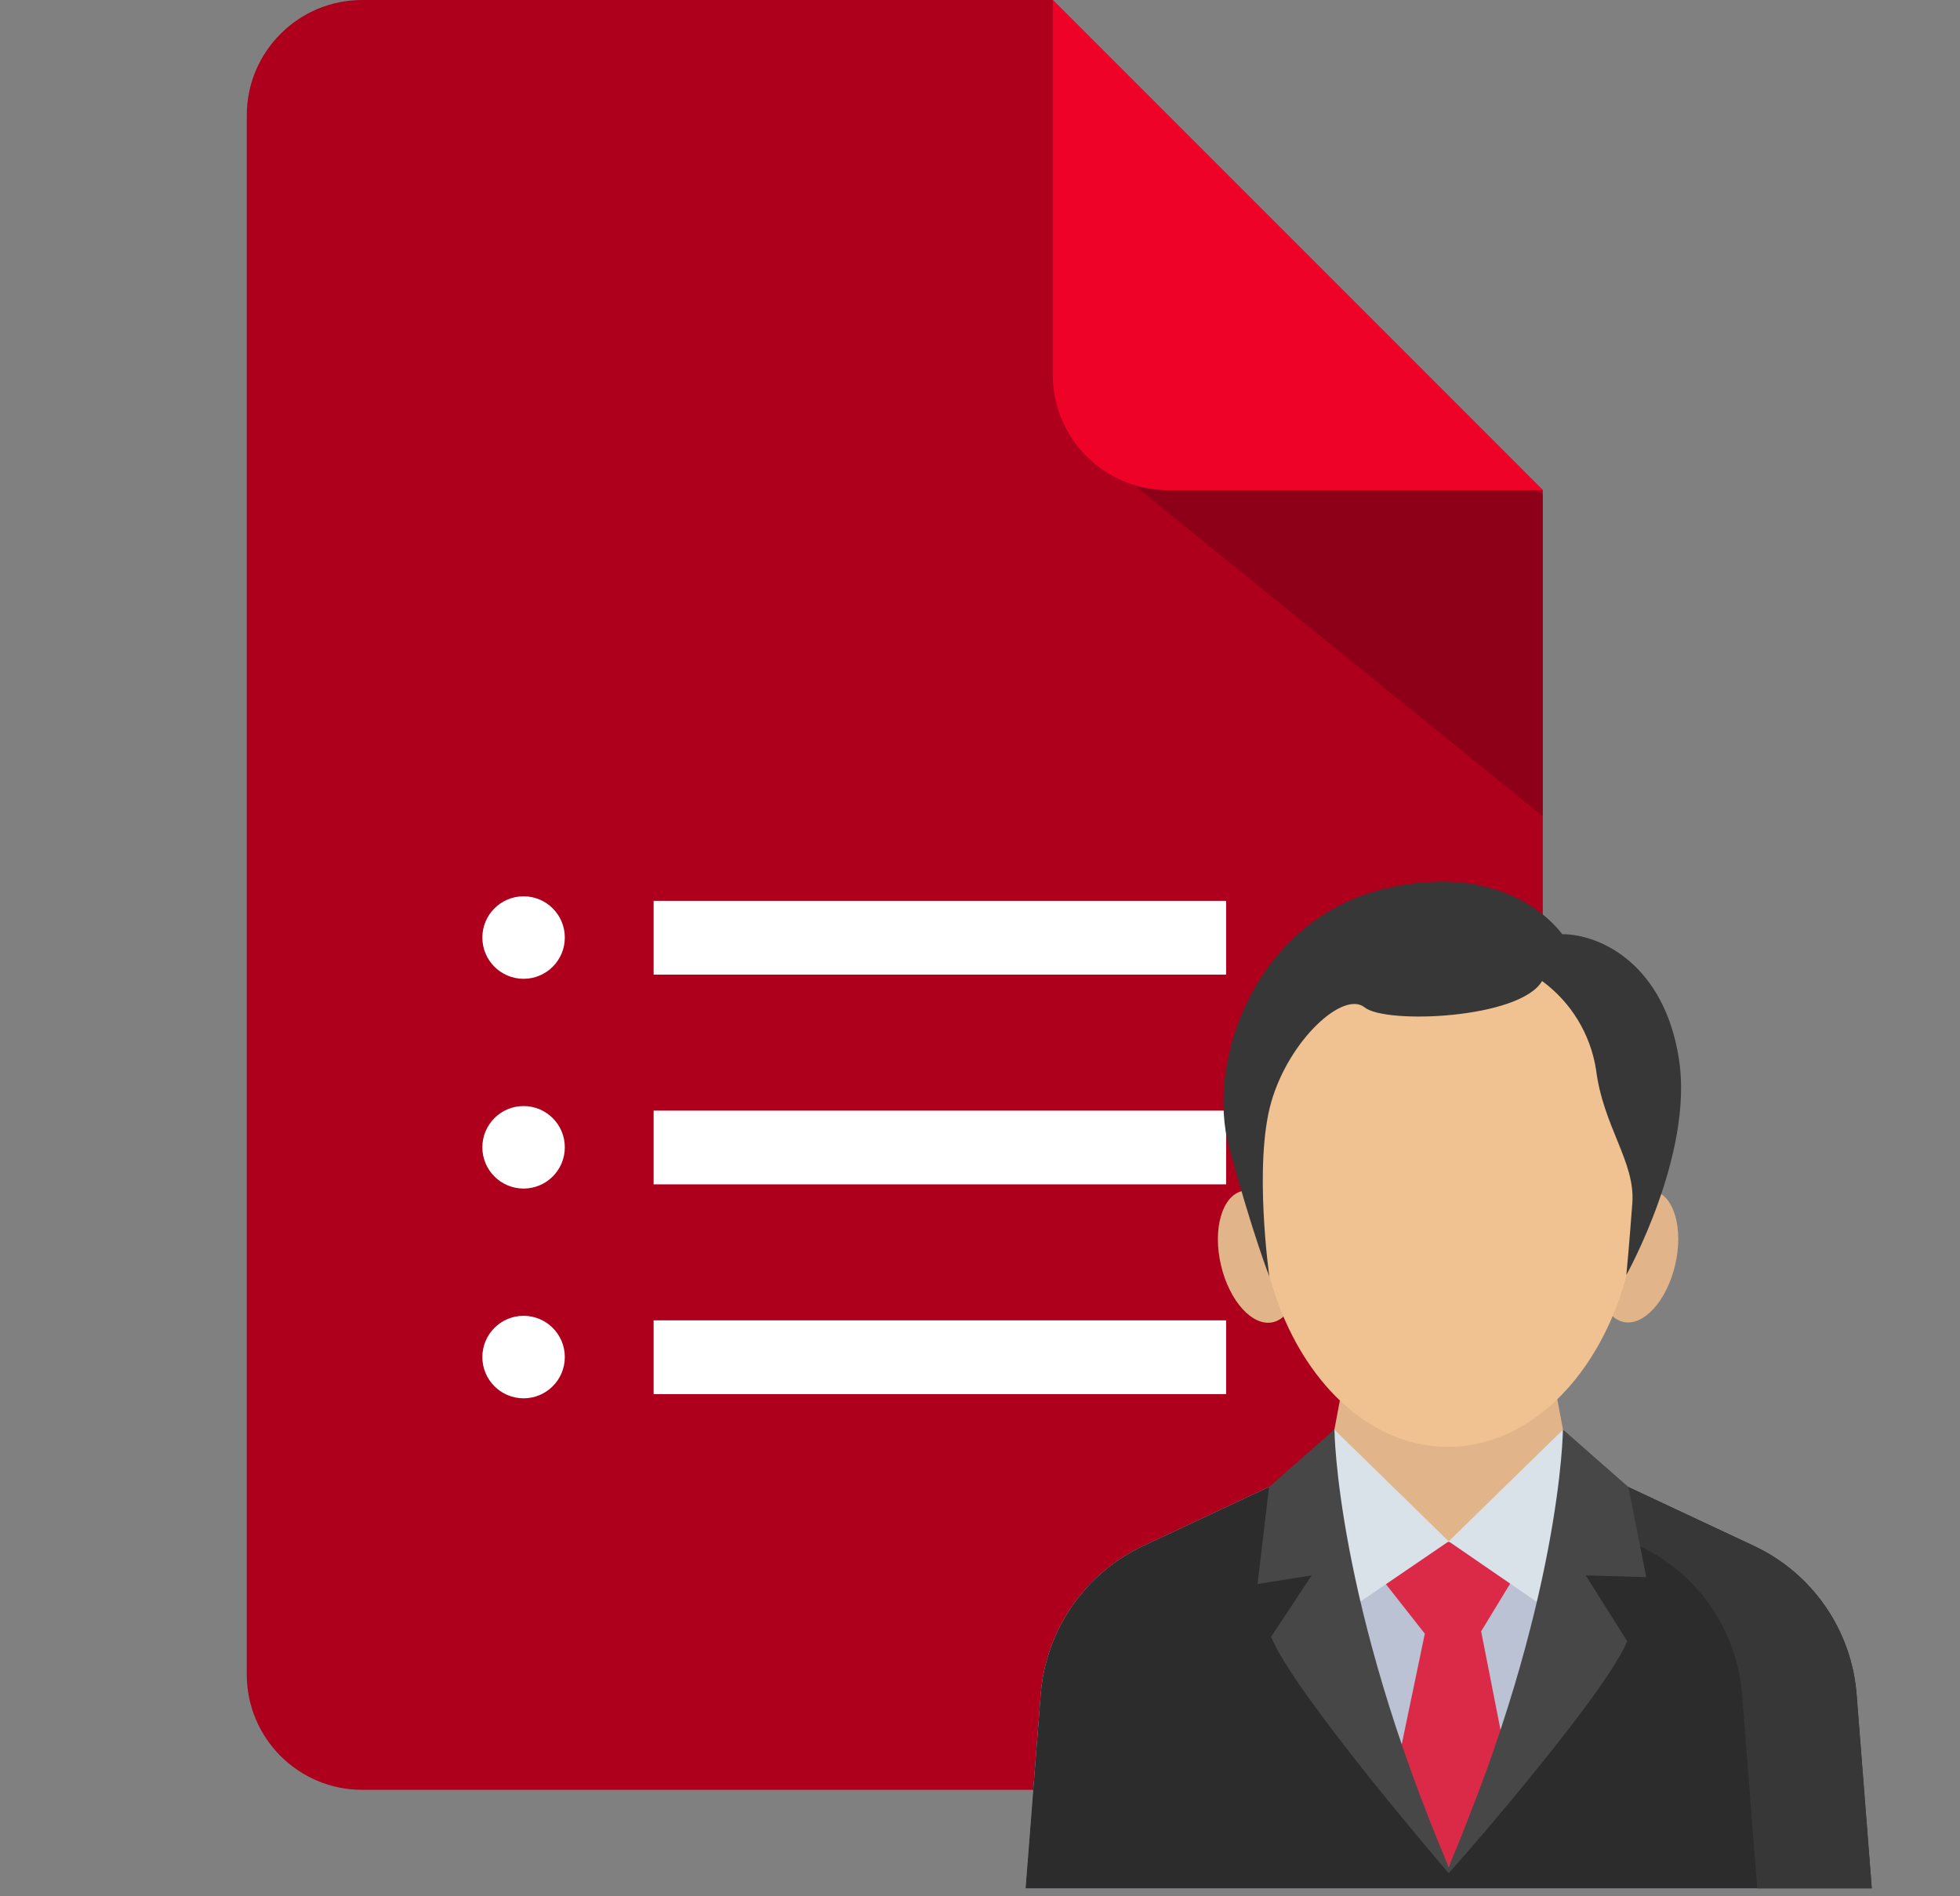
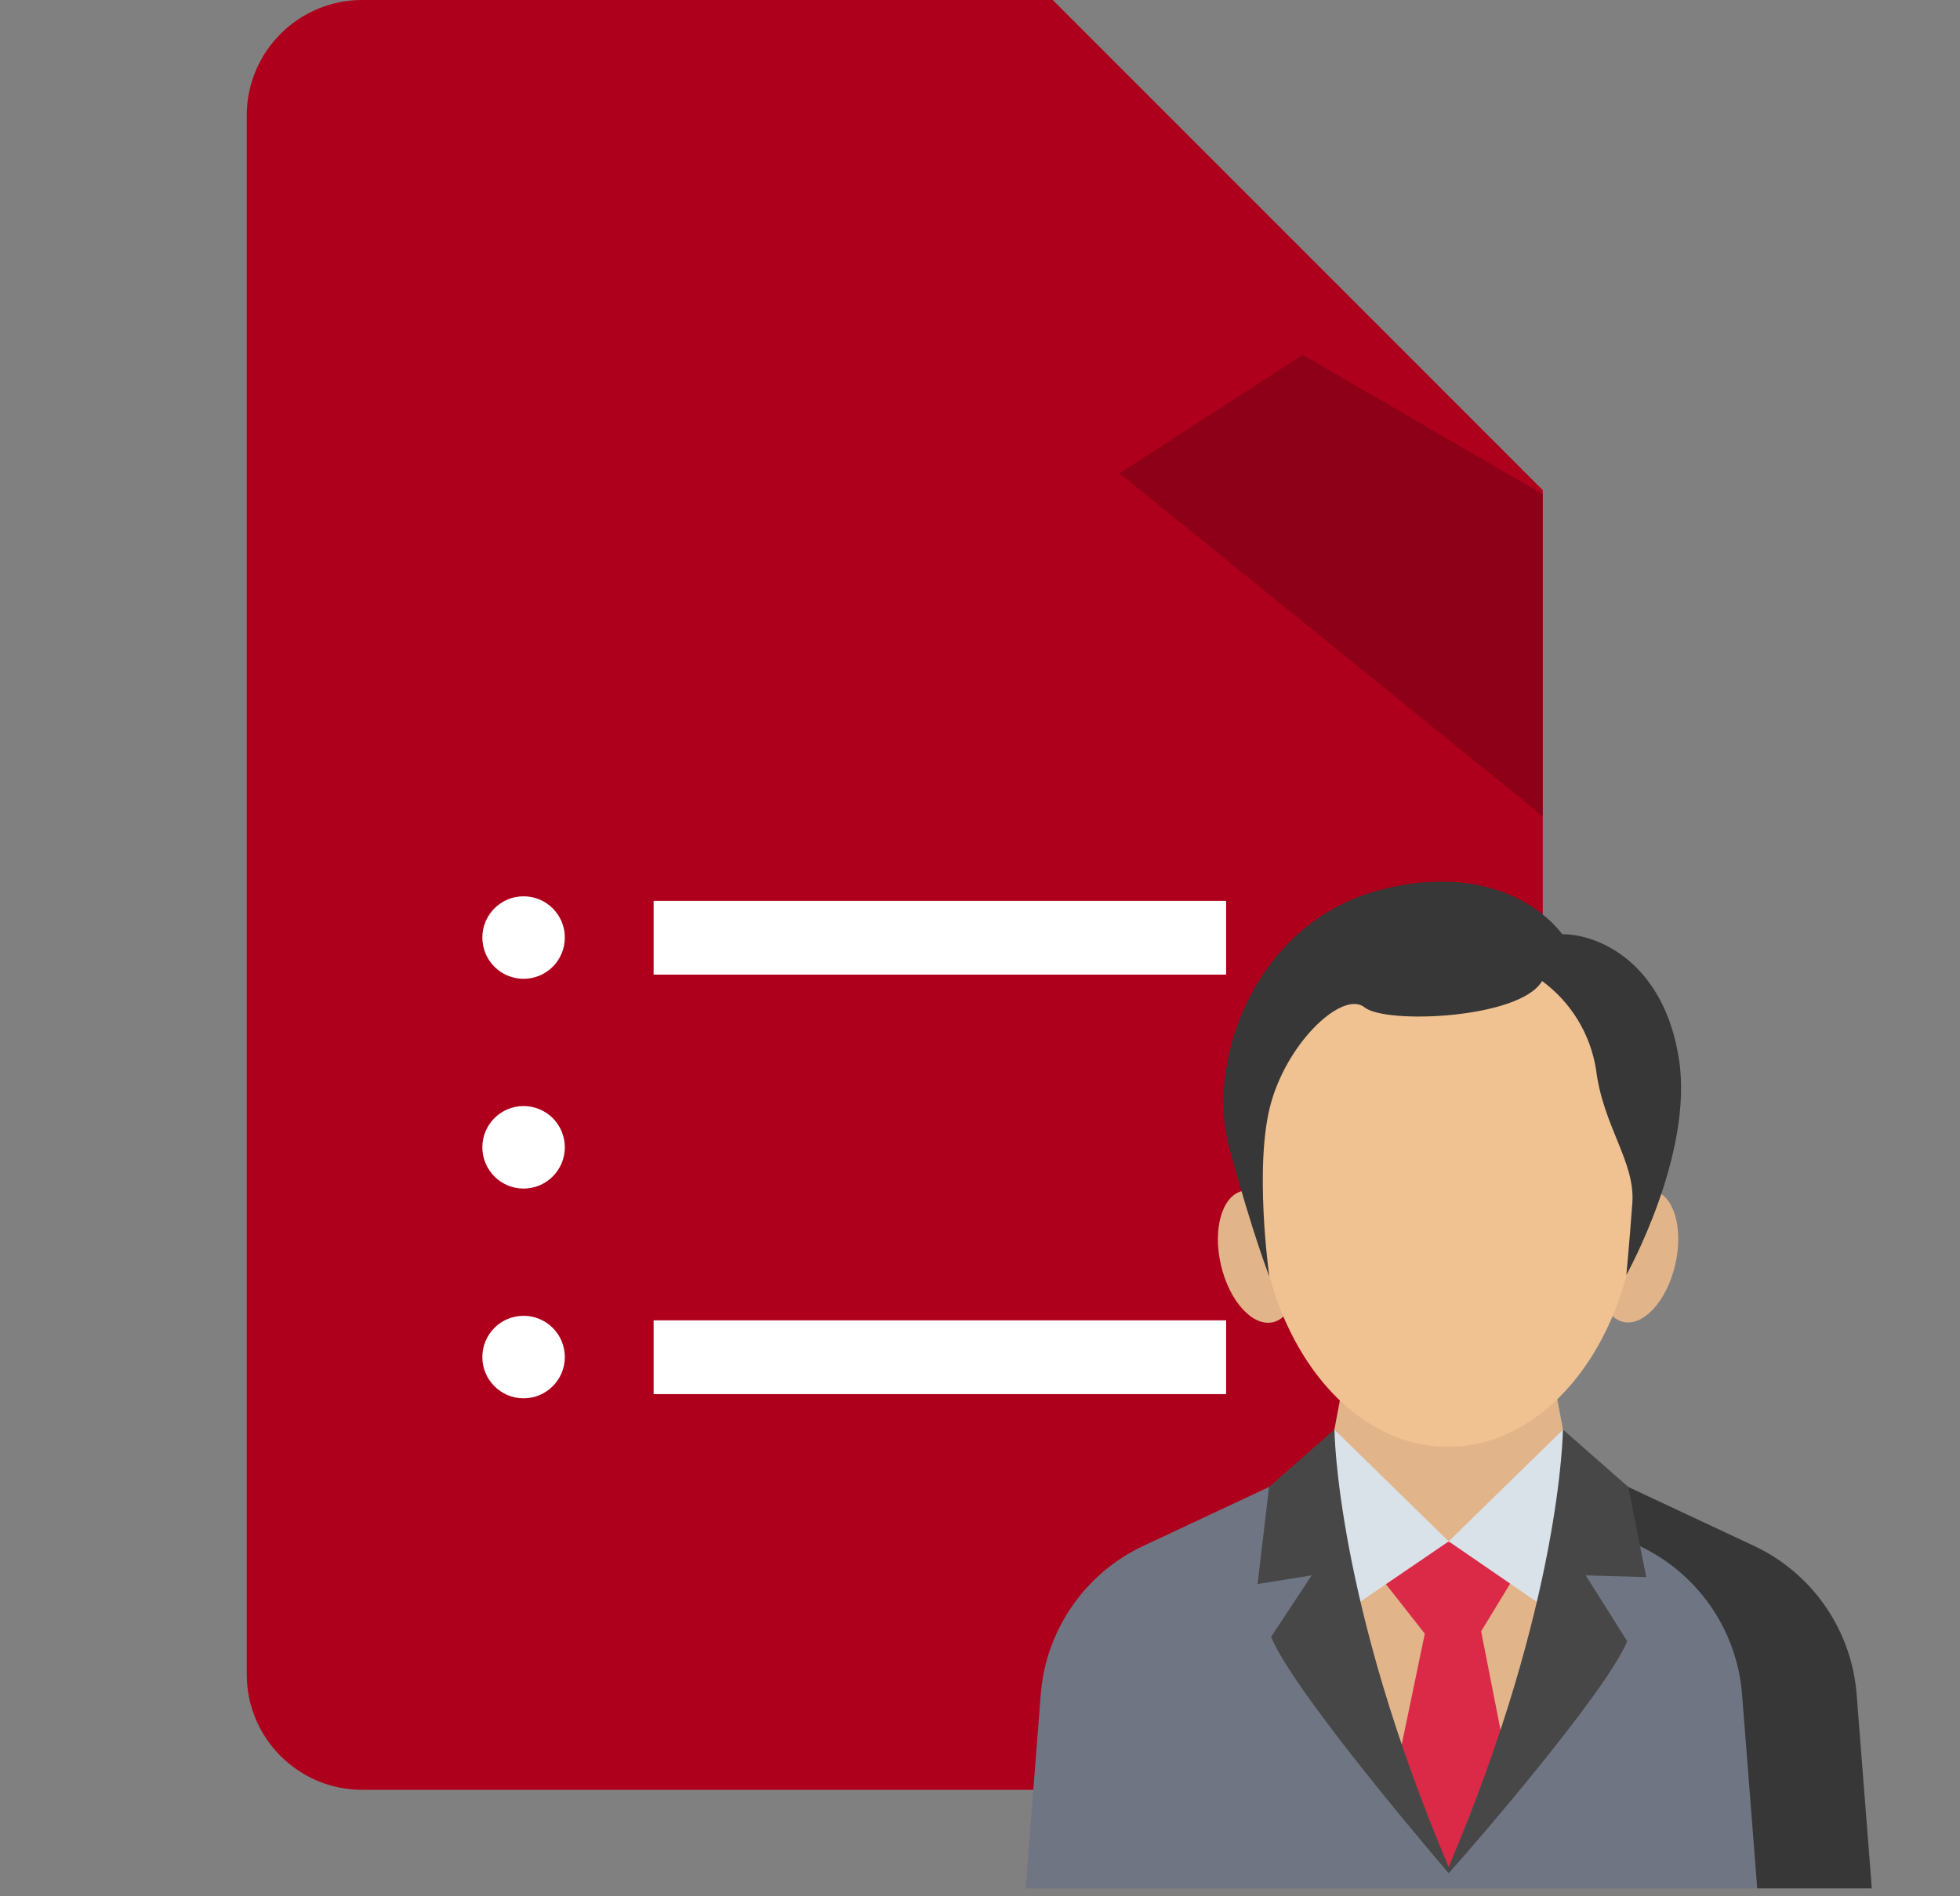
<svg xmlns="http://www.w3.org/2000/svg" width="92" height="89" viewBox="0 0 92 89" fill="none">
  <rect x="0" y="0" width="92" height="89" fill="#808080" stroke="none" />
  <g clip-path="url(#clip0_375_2996)">
    <path d="M72.417 23.002V78.586C72.417 81.572 69.989 84 67.003 84H16.997C14.011 84 11.583 81.572 11.583 78.586V5.414C11.583 2.428 14.011 0 16.997 0H49.416L72.417 23.002Z" fill="#AE001C" />
    <path d="M30.68 42.279H57.553V45.74H30.68V42.279Z" fill="white" />
    <path d="M24.577 45.937C25.646 45.937 26.512 45.071 26.512 44.001C26.512 42.932 25.646 42.065 24.577 42.065C23.507 42.065 22.641 42.932 22.641 44.001C22.641 45.071 23.507 45.937 24.577 45.937Z" fill="white" />
-     <path d="M30.68 52.123H57.553V55.584H30.68V52.123Z" fill="white" />
    <path d="M24.577 55.781C25.646 55.781 26.512 54.914 26.512 53.845C26.512 52.776 25.646 51.909 24.577 51.909C23.507 51.909 22.641 52.776 22.641 53.845C22.641 54.914 23.507 55.781 24.577 55.781Z" fill="white" />
    <path d="M30.68 61.966H57.553V65.428H30.68V61.966Z" fill="white" />
    <path d="M24.577 65.625C25.646 65.625 26.512 64.758 26.512 63.689C26.512 62.62 25.646 61.753 24.577 61.753C23.507 61.753 22.641 62.62 22.641 63.689C22.641 64.758 23.507 65.625 24.577 65.625Z" fill="white" />
    <path opacity="0.19" d="M52.549 22.214L72.417 38.309V23.198L61.146 16.652L52.549 22.214Z" fill="black" />
-     <path d="M72.417 23.002H54.83C51.844 23.002 49.416 20.573 49.416 17.587V0L72.417 23.002Z" fill="#EF0227" />
  </g>
  <path d="M76.383 86.767V69.765L73.625 68.473L72.877 64.498H63.123L62.374 68.473L59.706 69.723V86.767H76.383Z" fill="#E2B48A" />
-   <path d="M87.86 88.625L87.148 79.518C87.032 78.034 86.524 76.606 85.677 75.382C84.83 74.158 83.673 73.18 82.325 72.548L74.671 68.962V71.177H73.799V72.34H60.959V69.136L53.675 72.548C52.327 73.18 51.17 74.158 50.322 75.382C49.475 76.606 48.968 78.033 48.852 79.518L48.14 88.625H87.86Z" fill="#BAC2D3" />
  <path d="M69.139 72.365H65.473L64.774 73.993L66.879 76.671L65.655 82.543L67.998 87.618L70.623 82.159L69.523 76.561L71.189 73.822L69.139 72.365Z" fill="#DA2A47" />
  <path d="M87.148 79.517C87.032 78.033 86.525 76.606 85.677 75.382C84.83 74.157 83.673 73.18 82.325 72.548L75.35 69.279C74.781 72.519 73.43 75.487 71.963 78.41C71.282 79.766 70.644 81.118 70.044 82.508C69.709 83.279 68 87.781 68 87.781C68 87.781 65.23 80.885 64.725 79.578C64.042 77.805 63.516 75.96 62.609 74.282C62.454 73.995 62.29 73.712 62.122 73.431C60.581 72.826 59.788 71.519 59.818 69.67L53.675 72.548C52.327 73.179 51.17 74.157 50.322 75.382C49.475 76.606 48.968 78.033 48.852 79.517L48.14 88.625H87.86L87.148 79.517Z" fill="#707583" />
-   <path d="M87.148 79.517C87.032 78.033 86.525 76.606 85.677 75.382C84.83 74.157 83.673 73.18 82.325 72.548L75.35 69.279C74.781 72.519 73.43 75.487 71.963 78.41C71.282 79.766 70.644 81.118 70.044 82.508C69.709 83.279 68 87.781 68 87.781C68 87.781 65.23 80.885 64.725 79.578C64.042 77.805 63.516 75.96 62.609 74.282C62.454 73.995 62.29 73.712 62.122 73.431C60.581 72.826 59.788 71.519 59.818 69.67L53.675 72.548C52.327 73.179 51.17 74.157 50.322 75.382C49.475 76.606 48.968 78.033 48.852 79.517L48.14 88.625H87.86L87.148 79.517Z" fill="#2C2C2C" />
  <path d="M87.86 88.625H82.482L81.77 79.516C81.653 78.032 81.144 76.605 80.297 75.382C79.449 74.158 78.292 73.18 76.944 72.549L74.817 71.551C75.034 70.804 75.211 70.045 75.346 69.279L82.325 72.549C83.673 73.18 84.829 74.158 85.676 75.382C86.523 76.606 87.031 78.032 87.147 79.516L87.86 88.625Z" fill="#373737" />
  <path d="M78.631 59.363C79.029 57.663 78.58 56.104 77.629 55.881C76.677 55.658 75.583 56.856 75.185 58.557C74.787 60.257 75.236 61.816 76.187 62.039C77.139 62.262 78.233 61.064 78.631 59.363Z" fill="#E2B48A" />
  <path d="M59.755 62.053C60.706 61.83 61.155 60.271 60.757 58.57C60.359 56.87 59.265 55.672 58.313 55.895C57.362 56.117 56.913 57.676 57.311 59.377C57.709 61.077 58.803 62.275 59.755 62.053Z" fill="#E2B48A" />
  <path d="M67.964 67.903C72.899 67.903 76.9 62.389 76.9 55.587C76.9 48.785 72.899 43.27 67.964 43.27C63.029 43.27 59.028 48.785 59.028 55.587C59.028 62.389 63.029 67.903 67.964 67.903Z" fill="#F0C191" />
  <path d="M76.339 59.836C76.339 59.836 79.495 54.197 78.811 49.726C78.127 45.254 75.115 43.843 73.325 43.843C73.325 43.843 70.909 40.266 64.94 41.725C58.97 43.184 56.57 49.739 57.699 53.875C58.829 58.01 59.582 59.91 59.582 59.91C59.582 59.91 58.829 54.623 59.676 51.703C60.523 48.784 63.065 46.479 64.053 47.278C65.042 48.078 71.348 47.813 72.384 46.041C73.744 47.037 74.654 48.532 74.916 50.198C75.254 52.881 76.761 54.528 76.62 56.458C76.479 58.387 76.339 59.836 76.339 59.836Z" fill="#373737" />
  <path d="M73.368 67.094L68 72.339L72.792 75.632L75.034 69.126L73.368 67.094Z" fill="#D9E2E9" />
  <path d="M60.966 69.126L63.395 75.48L68 72.339L62.632 67.094L60.966 69.126Z" fill="#D9E2E9" />
  <path d="M76.432 69.787L73.368 67.094L73.362 67.087C73.362 67.087 73.306 75.135 67.999 87.618C62.692 75.135 62.637 67.087 62.637 67.087L62.63 67.094L59.568 69.787L59.028 74.341L61.568 73.935L59.663 76.822C60.767 79.513 68 87.913 68 87.913C69.138 86.656 75.403 79.403 76.379 77.025L74.431 73.935L77.273 74.016L76.432 69.787Z" fill="#474747" />
  <defs>
    <clipPath id="clip0_375_2996">
      <rect width="84" height="84" fill="white" />
    </clipPath>
  </defs>
</svg>